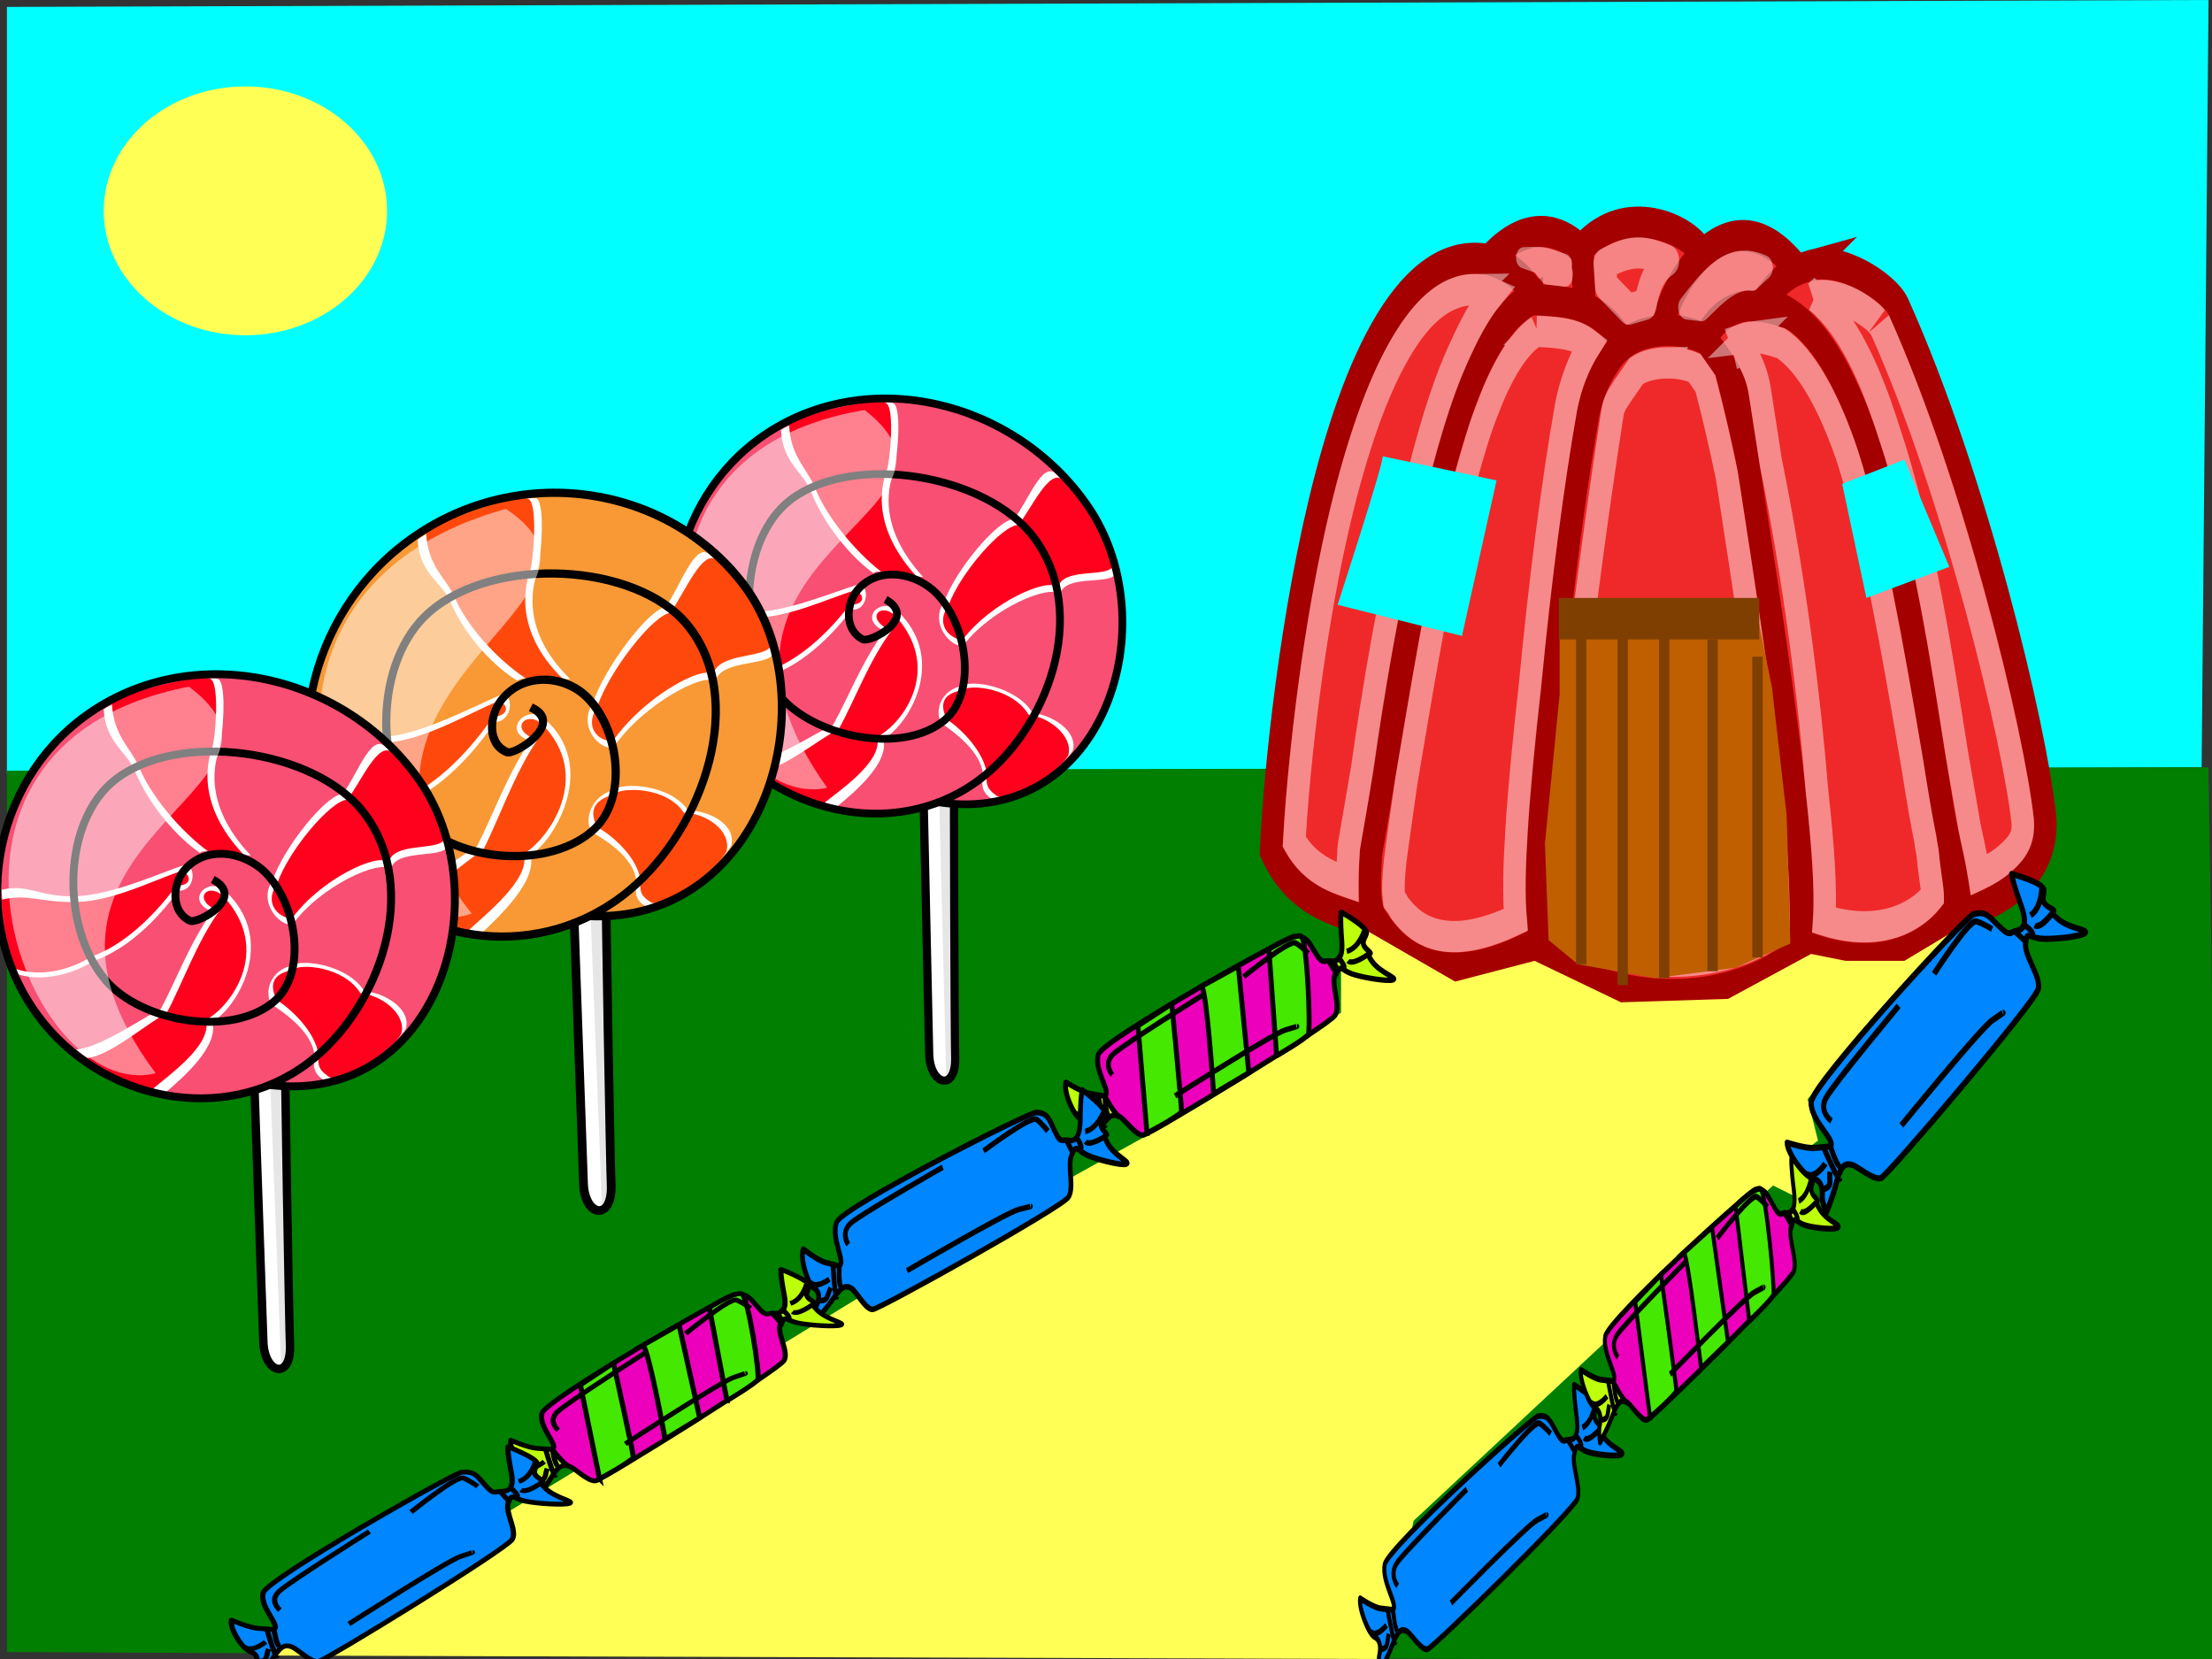
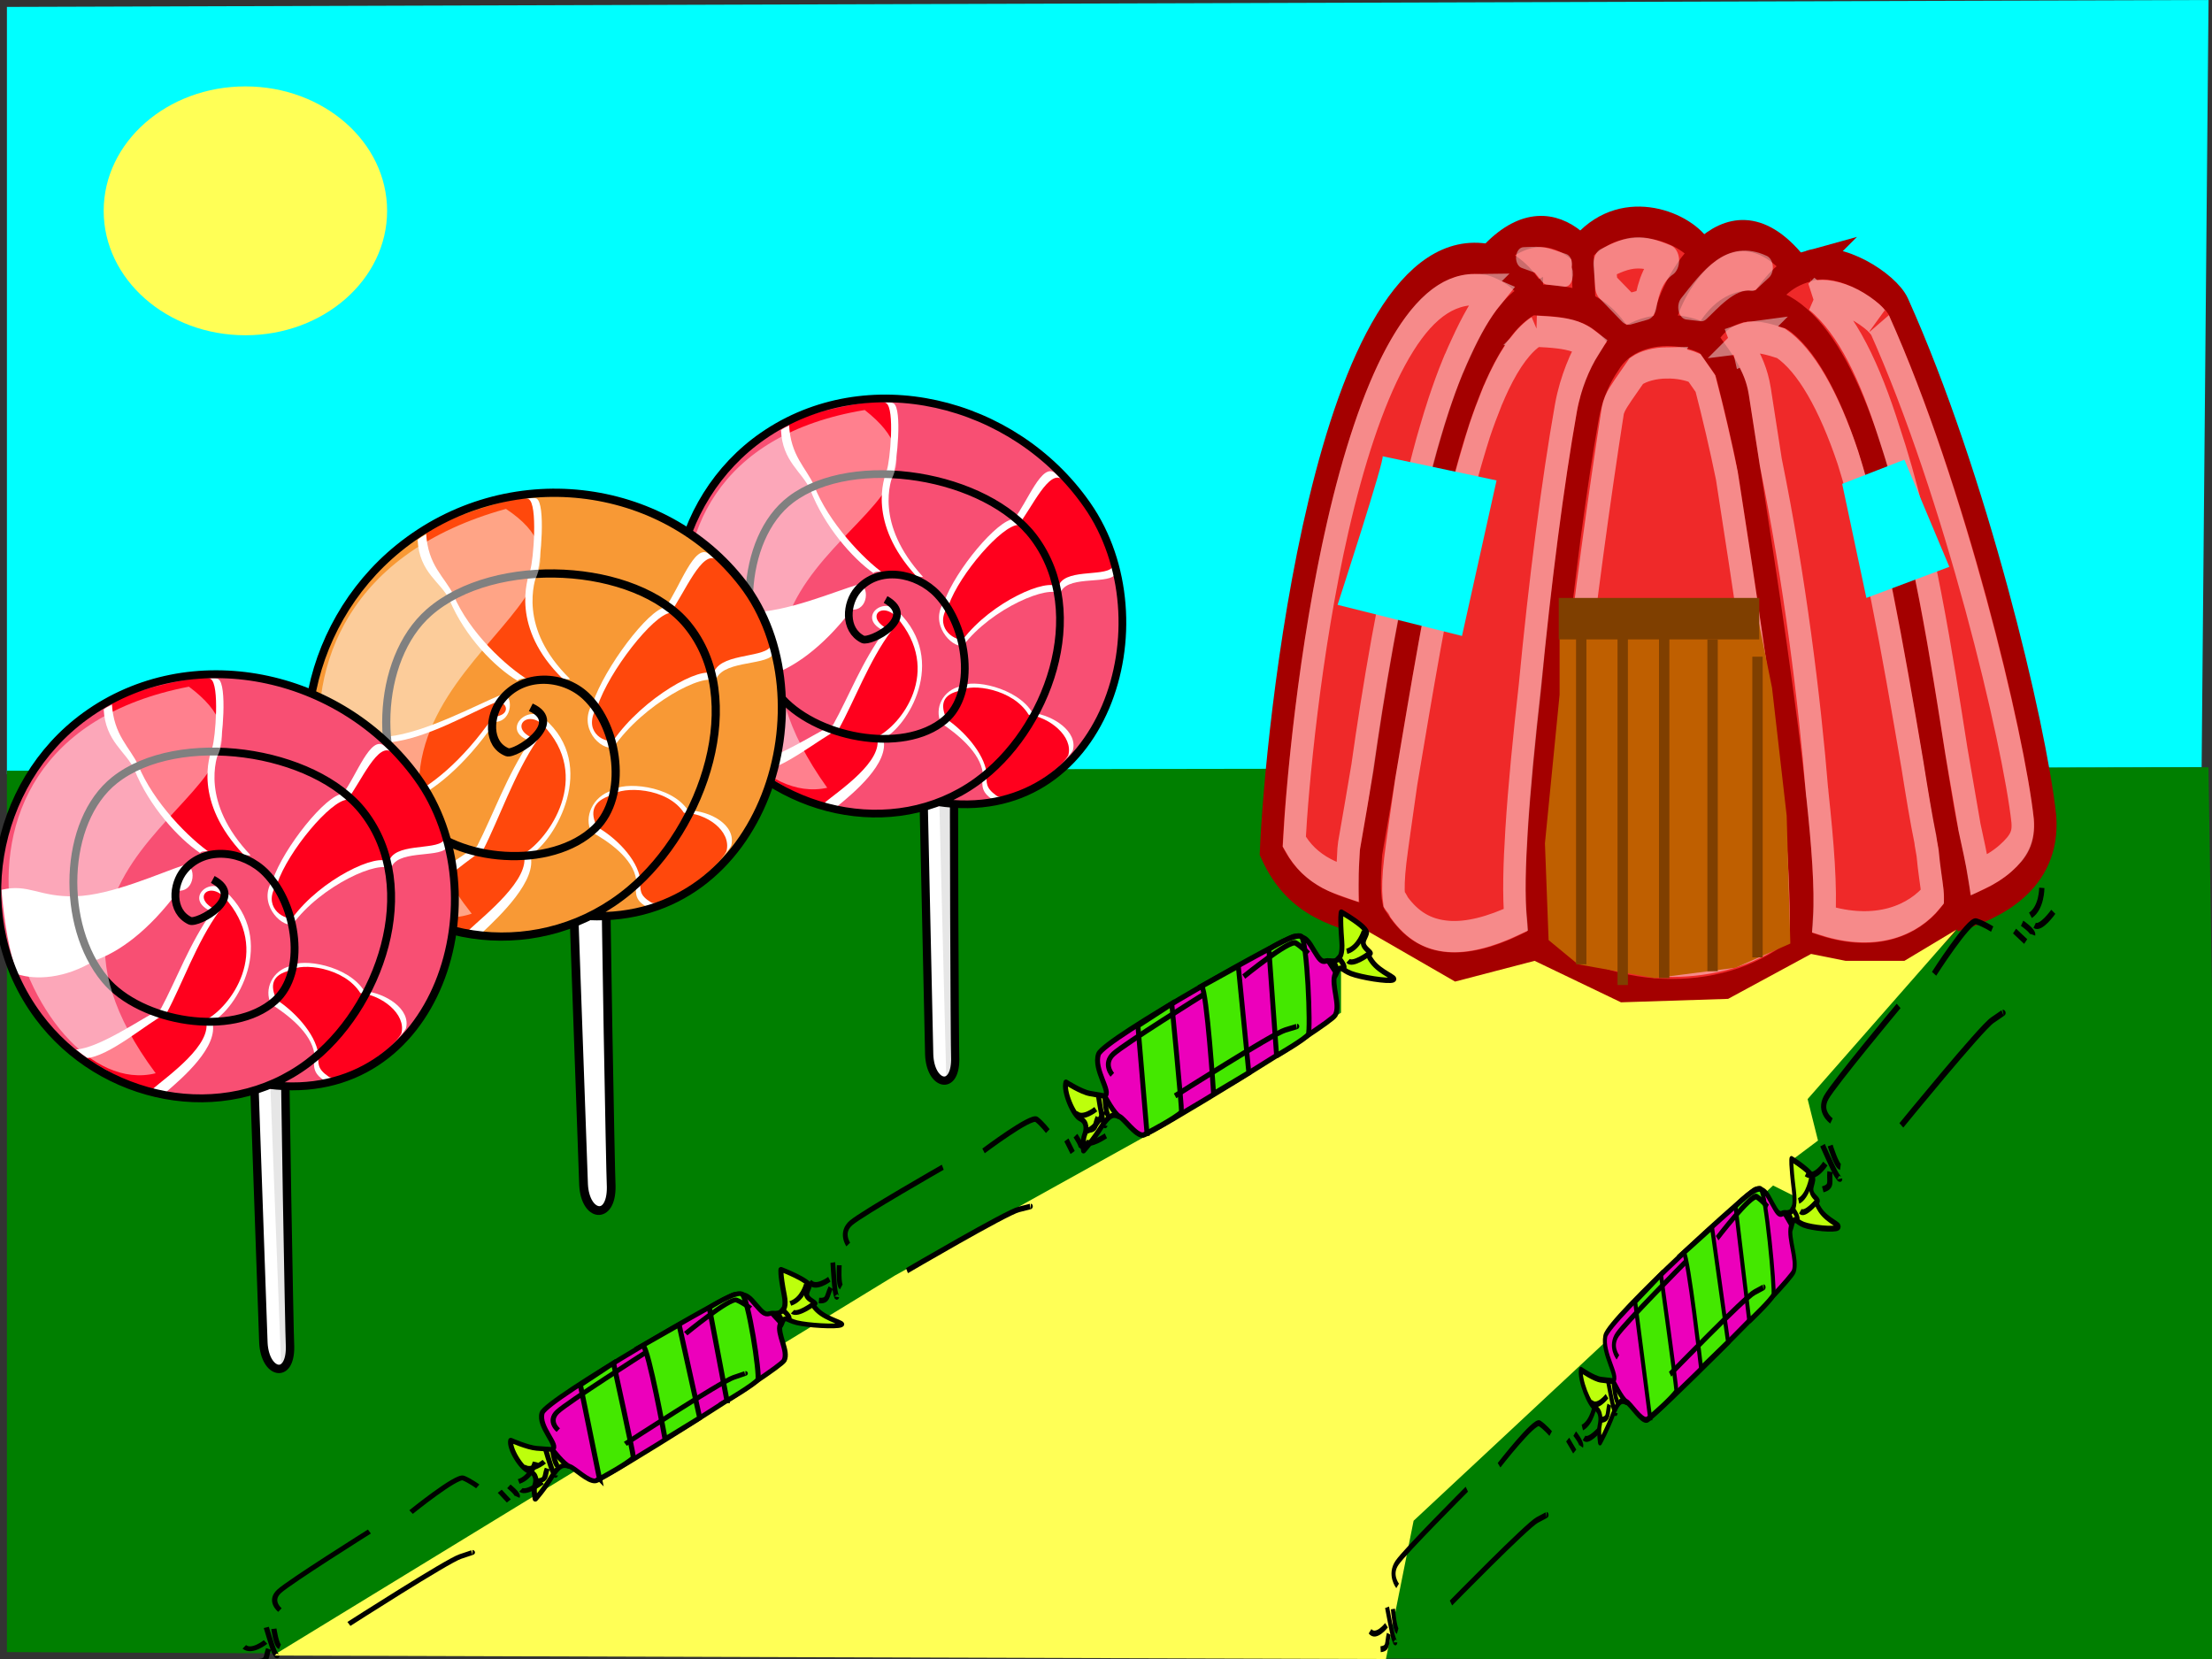
<svg xmlns="http://www.w3.org/2000/svg" xmlns:xlink="http://www.w3.org/1999/xlink" width="640" height="480">
  <rect width="100%" height="100%" fill="#333333" stroke="none" />
  <g>
    <title>Layer 1</title>
    <defs>
      <symbol id="svg_17" height="48" width="48">
        <g id="svg_2">
          <g transform="matrix(0.192,0,0,0.192,-45.662,-70.664)" id="svg_3">
            <path fill="#ef2929" fill-rule="evenodd" stroke="#a40000" stroke-width="7" stroke-miterlimit="4" d="m311.429,413.791c20.002,-14.779 37.818,2.786 37.857,16.071l-37.321,-7.679l-0.536,-8.393z" id="svg_15" />
            <path fill="#ef2929" fill-rule="evenodd" stroke="#a40000" stroke-width="7" stroke-miterlimit="4" d="m339.643,411.826c13.166,-10.513 33.1,-4.479 37.5,1.429l-0.714,26.429l-35.536,-1.25l-1.25,-26.607z" id="svg_14" />
            <path fill="#ef2929" fill-rule="evenodd" stroke="#a40000" stroke-width="7" stroke-miterlimit="4" d="m406.429,416.469c-22.647,-20.371 -42.144,7.238 -41.429,13.571l30.714,11.25l10.714,-24.821z" id="svg_13" />
            <path fill="#ef2929" fill-rule="evenodd" stroke="#a40000" stroke-width="7" stroke-miterlimit="4" d="m310.714,414.505c-51.648,-7.105 -66.49,108.802 -67.857,132.5c7.476,11.865 20.921,13.783 33.929,16.429c-2.913,-1.9 -3.565,-7.148 -2.21,-15.366c3.682,-22.346 21.839,-119.511 50.425,-125.348c-3.084,-3.484 -6.956,-6.617 -14.286,-8.214z" id="svg_12" />
            <path fill="#ef2929" fill-rule="evenodd" stroke="#a40000" stroke-width="7" stroke-miterlimit="4" d="m323.929,423.434c10.406,0.392 20.941,0.356 28.571,10c-3.967,4.393 -9.079,8.169 -10.216,13.437c-9.773,45.294 -21.133,109.659 -15.141,120.134c-21.898,8.883 -39.639,9.072 -51.071,-3.929c-3.12,-2.833 -2.766,-9.139 -2.143,-15.714c12.924,-53.036 23.41,-113.711 50,-123.929z" id="svg_11" />
            <path fill="#ef2929" fill-rule="evenodd" stroke="#a40000" stroke-width="7" stroke-miterlimit="4" d="m348.214,437.005c8.859,-10.771 33.906,-6.735 35.357,0c19.665,52.541 25.46,118.185 23.929,132.143c-21.343,13.51 -58.301,13.39 -81.429,0c-0.806,-32.828 7.655,-88.691 15.27,-119.678c1.42,-5.779 4.395,-9.878 6.873,-12.465z" id="svg_10" />
            <path fill="#ef2929" fill-rule="evenodd" stroke="#a40000" stroke-width="7" stroke-miterlimit="4" id="svg_9" d="m404.224,426.648c-8.621,-2.108 -18.798,-4.287 -26.429,5.357c3.967,4.393 9.079,8.169 10.216,13.437c9.773,45.294 24.704,111.802 18.713,122.277c22.256,7.097 38.925,2.286 47.5,-6.071c3.12,-2.833 0.266,-9.139 -0.357,-15.714c-12.924,-53.036 -23.053,-109.068 -49.643,-119.286z" />
            <path fill="#ef2929" fill-rule="evenodd" stroke="#a40000" stroke-width="7" stroke-miterlimit="4" id="svg_8" d="m410,415.934c9.886,-2.532 25.33,4.889 27.984,9.144c24.111,38.669 42.509,94.026 45.588,114.427c1.452,13.294 -14.85,19.497 -27.857,22.143c2.913,-1.9 -0.055,-10.241 -2.432,-18.223c-7.611,-25.56 -18.267,-114.869 -57.568,-119.277c3.375,-3.355 6.73,-6.718 14.286,-8.214z" />
            <path opacity="0.457" fill="none" fill-rule="evenodd" stroke="#ffffff" stroke-width="7" stroke-miterlimit="4" id="svg_7" d="m306.031,421.188c-9.289,0.07 -17.063,5.26 -24.344,14.906c-7.28,9.646 -13.386,23.46 -18.062,38.156c-8.87,27.878 -12.656,58.445 -13.562,70.719c2.602,3.34 5.794,5.464 10.031,7.125c1.947,0.763 4.225,1.33 6.5,1.906c0.015,-2.475 0.152,-4.925 0.375,-7.281c0.028,-0.337 0.08,-0.671 0.156,-1c1.385,-5.683 2.764,-11.514 4.125,-17.344c3.268,-16.721 8.149,-38.279 15.562,-60.062c0.533,-1.651 1.013,-2.847 1.406,-4c0.01,-0.031 0.021,-0.063 0.031,-0.094c1.302,-3.639 2.604,-7.443 4.156,-11.156c0.818,-2.001 1.668,-4.056 2.625,-6.125c1.329,-2.874 2.691,-5.628 4.188,-8.25c0.227,-0.409 0.377,-0.658 0.5,-0.875c0.021,-0.021 0.042,-0.042 0.062,-0.062c0.756,-1.289 1.512,-2.545 2.312,-3.75c2.9,-4.575 6.059,-8.71 9.688,-11.938c-0.723,-0.227 -1.428,-0.457 -2.312,-0.656c-1.184,-0.15 -2.331,-0.227 -3.438,-0.219zm105.969,1.531c10.176,6.086 17.246,17.255 23.062,30.5c10.739,23.099 16.587,51.575 20.938,71.438c1.322,5.596 2.615,10.985 3.969,16.594c0.011,0.062 0.022,0.125 0.031,0.188c0.003,0.009 -0.003,0.022 0,0.031c1.053,3.535 2.237,7.302 3.062,10.969c3.106,-1.062 5.993,-2.319 8.219,-3.75c4.261,-2.74 5.719,-4.716 5.312,-8.438c-2.744,-18.18 -21.193,-73.989 -44.562,-111.469c0.466,0.748 -0.406,-0.423 -1.906,-1.375c-1.501,-0.952 -3.613,-2.033 -5.906,-2.906c-4.482,-1.707 -9.642,-2.35 -12.219,-1.781zm-86.625,7.812c-3.86,1.83 -7.784,5.483 -11.594,11.219c-0.746,1.174 -1.366,2.104 -1.875,3c-0.021,0.021 -0.042,0.042 -0.062,0.062c-0.112,0.191 -0.248,0.481 -0.438,0.812c-1.277,2.302 -2.501,4.631 -3.688,7.188c-0.749,1.613 -1.513,3.565 -2.375,5.625c-1.341,3.282 -2.627,6.717 -3.875,10.375c-0.01,0.031 -0.021,0.063 -0.031,0.094c-0.473,1.322 -0.938,2.621 -1.375,3.906c-5.616,17.402 -10.344,38.011 -15.188,58.75c-1.329,6.802 -2.879,14.428 -3.406,17.625c-0.609,3.693 -0.671,6.521 -0.469,7.969c0.087,0.626 0.149,0.759 0.156,0.812c0.01,0.01 0.021,0.021 0.031,0.031c0.588,0.478 1.095,1.048 1.5,1.688c4.168,4.115 8.891,6.124 15.219,6.5c5.798,0.345 12.956,-0.936 21.031,-3.688c-0.675,-5.508 -0.429,-12.116 0.281,-20.25c0.819,-9.375 2.322,-20.432 4.156,-32.156c3.024,-23.044 7.101,-45.779 11.156,-62.281c0.76,-3.093 1.94,-5.758 3.125,-7.969c1.347,-2.514 2.827,-4.545 4.344,-6.312c-1.378,-0.755 -2.8,-1.356 -4.469,-1.781c-3.374,-0.86 -7.57,-1.042 -12.156,-1.219zm65.75,1.375c-0.723,0.067 -1.297,0.349 -1.938,0.5c0.345,0.637 0.606,1.378 0.844,2.156l0.094,-0.031c0.167,0.446 0.194,0.543 0.281,0.812c1.856,2.302 3.66,5.02 4.438,8.625c1.064,4.929 2.29,10.656 3.438,15.969c7.448,26.321 12.053,53.146 14.406,74.031c0.011,0.021 0.021,0.042 0.031,0.062c0.002,0.019 -0.002,0.043 0,0.062c1.735,11.71 2.779,21.026 2.125,28.469c16.452,3.713 27.891,-0.125 33.75,-5.312c-0.005,-0.285 0.031,-0.415 -0.062,-1.062c-0.271,-1.878 -1.033,-5.07 -1.469,-8.594c-0.221,-0.908 -0.406,-1.724 -0.594,-2.5c-0.012,-0.073 -0.022,-0.146 -0.031,-0.219c-0.012,-0.041 -0.019,-0.115 -0.031,-0.156c-0.023,-0.104 -0.044,-0.208 -0.062,-0.312c-1.284,-4.482 -2.605,-10.239 -4.031,-16.75c-6.145,-26.01 -12.243,-51.009 -20.062,-68.812c-5.916,-12.725 -13.162,-21.894 -20.844,-25.625c-3.84,-0.904 -7.469,-1.573 -10.281,-1.312zm-25.281,5.719c-3.556,0.042 -7.034,0.655 -9.375,1.812c-2.949,3.126 -5.631,5.642 -6.656,7.344c-0.397,0.659 -0.602,1.168 -0.688,1.562c-4.271,19.793 -8.661,43 -11.938,63.938c-2.417,18.415 -3.947,36.409 -4.031,50.875c0.009,0.047 0.167,0.558 0.062,0.375c0.294,0.501 0.525,1.036 0.688,1.594c19.482,8.971 48.726,8.826 66.375,-0.156c0.103,-0.225 0.218,-0.444 0.344,-0.656c0.104,-5.876 -0.388,-15.623 -1.812,-28.375c-0,-0.01 -0,-0.021 0,-0.031c-0.003,-0.018 0.003,-0.044 0,-0.062c-3.115,-20.929 -8.857,-48.171 -14.188,-72.844c-0.012,-0.042 -0.019,-0.083 -0.031,-0.125c-2.008,-7.035 -4.236,-13.926 -6.656,-20.625c-0.98,-1.048 -2.149,-2.24 -3.375,-3.5c-2.269,-0.706 -5.39,-1.165 -8.719,-1.125z" />
            <path opacity="0.423" fill="none" fill-rule="evenodd" stroke="#ffffff" stroke-width="7" stroke-linejoin="round" stroke-miterlimit="4" d="m347.143,420.398l-0.536,-5c7.721,-2.919 11.276,-3.284 19.643,-0.714c-4.263,2.164 -6.014,5.764 -6.964,9.821l-5.179,1.071l-6.964,-5.179z" id="svg_6" />
            <path opacity="0.423" fill="none" fill-rule="evenodd" stroke="#ffffff" stroke-width="4.735" stroke-linejoin="round" stroke-miterlimit="4" id="svg_5" d="m326.019,415.243l-4.619,-1.191c6.772,-0.232 6.192,-0.046 12.681,1.47c-3.306,1.277 0.918,0.272 0.181,2.666l-5.486,-0.485l-2.757,-2.459z" />
            <path opacity="0.423" fill="none" fill-rule="evenodd" stroke="#ffffff" stroke-width="5.482" stroke-linejoin="round" stroke-miterlimit="4" id="svg_4" d="m376.685,425.551l-4.459,-0.377c6.5,-5.934 13.018,-12.603 23.94,-8.933l-3.776,2.517c-6.286,-0.825 -12.874,4.999 -15.706,6.792z" />
          </g>
        </g>
      </symbol>
      <symbol width="80pt" id="svg_46" height="80pt">
        <g id="svg_29">
          <g transform="matrix(0.994,-0.112,0.112,0.994,-3.821,2.501)" id="svg_43">
            <path fill="#ffffff" fill-rule="evenodd" stroke="#000000" stroke-width="1pt" id="svg_45" d="m44.405,63.57l-34.104,29.453c-3.676,3.281 -1.88,6.993 2.127,3.715c1.448,-1.313 35.019,-29.293 36.374,-30.242c2.469,-1.934 -2,-5.961 -4.398,-2.926z" />
            <path fill="#000000" fill-rule="evenodd" stroke-width="1pt" fill-opacity="0.1" id="svg_44" d="m9.216,97.504l1.649,0.206l36.699,-30.101l-2.062,-1.649l-36.286,31.544z" />
          </g>
          <path fill="#f84f73" fill-rule="evenodd" stroke-width="1pt" id="svg_42" d="m46.343,66.211c-11.36,-7.531 -20.496,-17.643 -18.123,-34.2c2.696,-18.813 20.799,-31.396 38.872,-28.608c20.275,3.129 33.752,23.566 30.562,43.996c-3.541,22.682 -34.276,38.157 -51.312,18.811z" />
          <path fill="#ffffff" fill-rule="evenodd" stroke-width="1pt" id="svg_41" d="m63.028,38.736c0.434,11.457 -12.091,14.477 -16.065,13.162c-1.93,3.599 -9.709,3.033 -13.02,2.804c-3.271,-4.663 -4.942,-10.208 -5.462,-14.859c2.763,2.43 10.727,3.817 14.116,4.89c4.898,-1.493 10.646,-4.222 16.639,-5.214c-1.958,-4.572 3.823,-4.382 3.792,-0.783z" />
          <path fill="#ff001d" fill-rule="evenodd" stroke-width="1pt" id="svg_40" d="m62.226,39.19c-0.518,11.593 -11.819,13.117 -15.793,11.802c-1.93,3.599 -10.525,2.08 -13.836,1.852c-2.183,-3.71 -2.766,-6.399 -3.966,-10.914c2.763,2.43 10.727,2.865 14.116,3.938c4.898,-1.493 11.326,-4.63 17.319,-5.622c-1.958,-4.572 2.191,-4.654 2.16,-1.056z" />
          <path fill="#ffffff" fill-rule="evenodd" stroke-width="1pt" id="svg_39" d="m57.771,33.384c-7.889,1.224 -13.602,0.272 -17.275,-1.496c-5.305,-1.224 -8.842,-4.353 -10.202,-7.073c1.496,-3.401 4.353,-7.345 7.617,-11.29c3.809,2.312 3.401,5.033 7.617,8.978c4.217,3.945 12.106,6.801 15.915,8.706c1.224,1.224 -1.768,4.217 -3.673,2.176z" />
-           <path fill="#ff001d" fill-rule="evenodd" stroke-width="1pt" id="svg_38" d="m58.152,32.593c-7.889,1.224 -13.874,0.272 -17.547,-1.496c-5.305,-1.224 -8.569,-4.353 -9.93,-7.073c1.496,-3.401 2.856,-5.441 6.121,-9.386c3.809,2.312 4.081,4.761 8.297,8.706c4.217,3.945 11.154,6.121 14.963,8.025c1.224,1.224 0,3.265 -1.904,1.224z" />
          <path fill="#ffffff" fill-rule="evenodd" stroke-width="1pt" id="svg_37" d="m64.44,31.553c-0.816,-4.081 -0.544,-10.882 1.904,-16.731c1.088,-2.993 -0.136,-6.393 3.265,-10.202c2.993,0.272 15.915,7.753 16.323,9.386c0.408,1.632 -6.393,7.345 -7.753,8.025c-1.36,0.68 -8.025,3.809 -8.297,15.371c0,0.544 -4.489,-6.257 -5.441,-5.849z" />
          <path fill="#ff001d" fill-rule="evenodd" stroke-width="1pt" id="svg_36" d="m65.634,32.865c-0.816,-4.081 -0.816,-12.242 1.632,-18.091c1.088,-2.993 0.544,-6.121 3.945,-9.93c2.993,0.272 13.466,6.665 13.874,8.297c0.408,1.632 -6.121,7.209 -7.481,7.889c-1.36,0.68 -8.161,3.945 -8.433,15.507c0,0.544 -2.584,-4.081 -3.537,-3.673z" />
          <path fill="#ffffff" fill-rule="evenodd" stroke-width="1pt" id="svg_35" d="m69.576,42.721c4.897,-2.448 15.643,-3.673 17.547,-1.904c3.401,-0.408 9.93,-3.673 10.066,-0.68c0.408,4.761 -2.993,17.003 -4.489,18.363c-2.04,0.136 -5.849,-5.577 -8.569,-3.809c0,-2.312 -9.658,-5.985 -17.275,-4.761c-1.632,-1.088 -1.496,-6.393 2.72,-7.209z" />
          <path fill="#ff001d" fill-rule="evenodd" stroke-width="1pt" id="svg_34" d="m69.714,43.611c4.897,-2.448 15.371,-3.401 17.275,-1.632c3.401,-0.408 10.202,-3.265 10.338,-0.272c0.408,4.761 -2.584,14.282 -4.081,15.643c-2.04,0.136 -5.849,-5.441 -8.569,-3.673c0,-2.312 -9.522,-5.713 -17.139,-4.489c-1.224,-0.952 -2.04,-4.761 2.176,-5.577z" />
          <path fill="#ffffff" fill-rule="evenodd" stroke-width="1pt" id="svg_33" d="m62.083,54.438c2.04,0.272 6.529,6.257 5.441,11.018c2.176,2.584 3.265,7.209 0.544,8.842c-2.993,0.952 -14.691,-1.36 -15.099,-3.537c-0.408,-2.176 0.816,-2.72 1.904,-3.809c2.04,-2.72 1.36,-7.481 0.68,-10.474c0.816,-2.448 3.945,-3.673 6.529,-2.04z" />
          <path fill="#ff001d" fill-rule="evenodd" stroke-width="1pt" id="svg_32" d="m61.553,54.901c2.04,0.272 6.393,5.577 5.305,10.338c2.176,2.584 2.856,7.481 0.136,9.114c-2.993,0.952 -12.65,-1.088 -13.058,-3.265c-0.408,-2.176 0.272,-2.584 1.36,-3.673c2.04,-2.72 2.04,-7.753 1.36,-10.746c0.816,-2.448 2.312,-3.401 4.897,-1.768z" />
          <path fill="none" fill-opacity="0.75" fill-rule="evenodd" stroke="#000000" stroke-width="1.25" id="svg_31" d="m62.908,35.953c1.809,5.849 -6.753,3.317 -7.183,2.117c-1.164,-3.252 2.119,-6.057 4.997,-6.337c5.148,-0.501 8.924,4.503 8.89,9.415c-0.05,7.208 -6.554,15.79 -13.26,15.41c-8.937,-0.507 -17.555,-12.557 -16.782,-21.359c0.973,-11.077 12.879,-22.549 23.378,-21.39c12.716,1.405 26.032,18.767 24.468,31.448c-1.843,14.944 -20.034,23.977 -34.321,22.009c-16.495,-2.273 -27.517,-18.794 -25.144,-35.351c2.696,-18.813 20.799,-31.396 38.872,-28.608c20.275,3.129 33.752,23.566 30.562,43.996c-3.541,22.682 -34.276,39.504 -51.12,18.042" />
          <path fill="#ffffff" fill-rule="evenodd" stroke-width="1pt" fill-opacity="0.5" id="svg_30" d="m81.767,11.566c4.061,26.906 -40.359,-6.346 -46.958,39.851c-18.022,-10.661 6.346,-67.011 46.958,-39.851z" />
        </g>
      </symbol>
      <symbol width="80pt" id="svg_66" height="80pt">
        <g id="svg_49">
          <g transform="matrix(0.994,-0.112,0.112,0.994,-3.821,2.501)" id="svg_63">
            <path fill="#ffffff" fill-rule="evenodd" stroke="#000000" stroke-width="1pt" id="svg_65" d="m44.405,63.57l-34.104,29.453c-3.676,3.281 -1.88,6.993 2.127,3.715c1.448,-1.313 35.019,-29.293 36.374,-30.242c2.469,-1.934 -2,-5.961 -4.398,-2.926z" />
-             <path fill="#000000" fill-rule="evenodd" stroke-width="1pt" fill-opacity="0.1" id="svg_64" d="m9.216,97.504l1.649,0.206l36.699,-30.101l-2.062,-1.649l-36.286,31.544z" />
          </g>
          <path fill="#f89935" fill-rule="evenodd" stroke-width="1pt" id="svg_62" d="m46.343,66.211c-11.36,-7.531 -20.496,-17.643 -18.123,-34.2c2.696,-18.813 20.799,-31.396 38.872,-28.608c20.275,3.129 33.752,23.566 30.562,43.996c-3.541,22.682 -34.276,38.157 -51.312,18.811z" />
          <path fill="#ffffff" fill-rule="evenodd" stroke-width="1pt" id="svg_61" d="m63.028,38.736c0.434,11.457 -12.091,14.477 -16.065,13.162c-1.93,3.599 -9.709,3.033 -13.02,2.804c-3.271,-4.663 -4.942,-10.208 -5.462,-14.859c2.763,2.43 10.727,3.817 14.116,4.89c4.898,-1.493 10.646,-4.222 16.639,-5.214c-1.958,-4.572 3.823,-4.382 3.792,-0.783z" />
          <path fill="#ff480c" fill-rule="evenodd" stroke-width="1pt" id="svg_60" d="m62.226,39.19c-0.518,11.593 -11.819,13.117 -15.793,11.802c-1.93,3.599 -10.525,2.08 -13.836,1.852c-2.183,-3.71 -2.766,-6.399 -3.966,-10.914c2.763,2.43 10.727,2.865 14.116,3.938c4.898,-1.493 11.326,-4.63 17.319,-5.622c-1.958,-4.572 2.191,-4.654 2.16,-1.056z" />
          <path fill="#ffffff" fill-rule="evenodd" stroke-width="1pt" id="svg_59" d="m57.771,33.384c-7.889,1.224 -13.602,0.272 -17.275,-1.496c-5.305,-1.224 -8.842,-4.353 -10.202,-7.073c1.496,-3.401 4.353,-7.345 7.617,-11.29c3.809,2.312 3.401,5.033 7.617,8.978c4.217,3.945 12.106,6.801 15.915,8.706c1.224,1.224 -1.768,4.217 -3.673,2.176z" />
          <path fill="#ff480c" fill-rule="evenodd" stroke-width="1pt" id="svg_58" d="m58.152,32.593c-7.889,1.224 -13.874,0.272 -17.547,-1.496c-5.305,-1.224 -8.569,-4.353 -9.93,-7.073c1.496,-3.401 2.856,-5.441 6.121,-9.386c3.809,2.312 4.081,4.761 8.297,8.706c4.217,3.945 11.154,6.121 14.963,8.025c1.224,1.224 0,3.265 -1.904,1.224z" />
          <path fill="#ffffff" fill-rule="evenodd" stroke-width="1pt" id="svg_57" d="m64.44,31.553c-0.816,-4.081 -0.544,-10.882 1.904,-16.731c1.088,-2.993 -0.136,-6.393 3.265,-10.202c2.993,0.272 15.915,7.753 16.323,9.386c0.408,1.632 -6.393,7.345 -7.753,8.025c-1.36,0.68 -8.025,3.809 -8.297,15.371c0,0.544 -4.489,-6.257 -5.441,-5.849z" />
          <path fill="#ff480c" fill-rule="evenodd" stroke-width="1pt" id="svg_56" d="m65.634,32.865c-0.816,-4.081 -0.816,-12.242 1.632,-18.091c1.088,-2.993 0.544,-6.121 3.945,-9.93c2.993,0.272 13.466,6.665 13.874,8.297c0.408,1.632 -6.121,7.209 -7.481,7.889c-1.36,0.68 -8.161,3.945 -8.433,15.507c0,0.544 -2.584,-4.081 -3.537,-3.673z" />
          <path fill="#ffffff" fill-rule="evenodd" stroke-width="1pt" id="svg_55" d="m69.576,42.721c4.897,-2.448 15.643,-3.673 17.547,-1.904c3.401,-0.408 9.93,-3.673 10.066,-0.68c0.408,4.761 -2.993,17.003 -4.489,18.363c-2.04,0.136 -5.849,-5.577 -8.569,-3.809c0,-2.312 -9.658,-5.985 -17.275,-4.761c-1.632,-1.088 -1.496,-6.393 2.72,-7.209z" />
          <path fill="#ff480c" fill-rule="evenodd" stroke-width="1pt" id="svg_54" d="m69.714,43.611c4.897,-2.448 15.371,-3.401 17.275,-1.632c3.401,-0.408 10.202,-3.265 10.338,-0.272c0.408,4.761 -2.584,14.282 -4.081,15.643c-2.04,0.136 -5.849,-5.441 -8.569,-3.673c0,-2.312 -9.522,-5.713 -17.139,-4.489c-1.224,-0.952 -2.04,-4.761 2.176,-5.577z" />
          <path fill="#ffffff" fill-rule="evenodd" stroke-width="1pt" id="svg_53" d="m62.083,54.438c2.04,0.272 6.529,6.257 5.441,11.018c2.176,2.584 3.265,7.209 0.544,8.842c-2.993,0.952 -14.691,-1.36 -15.099,-3.537c-0.408,-2.176 0.816,-2.72 1.904,-3.809c2.04,-2.72 1.36,-7.481 0.68,-10.474c0.816,-2.448 3.945,-3.673 6.529,-2.04z" />
          <path fill="#ff480c" fill-rule="evenodd" stroke-width="1pt" id="svg_52" d="m61.553,54.901c2.04,0.272 6.393,5.577 5.305,10.338c2.176,2.584 2.856,7.481 0.136,9.114c-2.993,0.952 -12.65,-1.088 -13.058,-3.265c-0.408,-2.176 0.272,-2.584 1.36,-3.673c2.04,-2.72 2.04,-7.753 1.36,-10.746c0.816,-2.448 2.312,-3.401 4.897,-1.768z" />
          <path fill="none" fill-opacity="0.75" fill-rule="evenodd" stroke="#000000" stroke-width="1.25" id="svg_51" d="m62.908,35.953c1.809,5.849 -6.753,3.317 -7.183,2.117c-1.164,-3.252 2.119,-6.057 4.997,-6.337c5.148,-0.501 8.924,4.503 8.89,9.415c-0.05,7.208 -6.554,15.79 -13.26,15.41c-8.937,-0.507 -17.555,-12.557 -16.782,-21.359c0.973,-11.077 12.879,-22.549 23.378,-21.39c12.716,1.405 26.032,18.767 24.468,31.448c-1.843,14.944 -20.034,23.977 -34.321,22.009c-16.495,-2.273 -27.517,-18.794 -25.144,-35.351c2.696,-18.813 20.799,-31.396 38.872,-28.608c20.275,3.129 33.752,23.566 30.562,43.996c-3.541,22.682 -34.276,39.504 -51.12,18.042" />
          <path fill="#ffffff" fill-rule="evenodd" stroke-width="1pt" fill-opacity="0.5" id="svg_50" d="m81.767,11.566c4.061,26.906 -40.359,-6.346 -46.958,39.851c-18.022,-10.661 6.346,-67.011 46.958,-39.851z" />
        </g>
      </symbol>
      <symbol width="80pt" id="svg_88" height="80pt">
        <g transform="translate(1.347,3.078)" id="svg_70">
          <path fill="#bdff0c" fill-rule="evenodd" stroke="#000000" stroke-width="1pt" stroke-linejoin="round" id="svg_87" d="m74.631,31.705c1.157,-0.422 4.742,0.989 3.606,-5.281c-1.136,-6.269 -0.828,-7.181 -0.828,-7.181c0,0 7.655,3.188 7.345,4.708c-0.309,1.52 -1.65,2.489 0.656,4.078c2.306,1.589 -1.034,0.058 1.512,2.742c2.546,2.685 7.349,3.491 6.131,4.096c-1.219,0.604 -8.76,0.093 -11.556,-0.646c-2.796,-0.739 -3.095,-2.261 -4.016,0.474c-0.921,2.734 -4.007,-2.568 -2.849,-2.99z" />
          <path fill="#bdff0c" fill-rule="evenodd" stroke="#000000" stroke-width="1pt" stroke-linejoin="round" id="svg_86" d="m6.845,67.237c0,0 4.373,2.082 6.745,2.273c2.372,0.19 3.953,0.317 3.953,0.317c1.95,-0.967 5.945,5.251 4.486,4.759c-1.458,-0.491 -2.493,-0.434 -4.327,2.602c-2.08,3.765 -4.462,6.616 -4.462,6.616c0,0 -0.539,-2.618 -0.109,-3.894c0.43,-1.276 0.497,-3.283 -1.508,-3.959c-2.005,-0.676 -5.332,-6.465 -4.778,-8.714z" />
          <path fill="#ec00bb" fill-rule="evenodd" stroke="#000000" stroke-width="1pt" stroke-linejoin="round" id="svg_85" d="m17.65,69.802c1.95,-0.967 -3.745,-6.319 -2.637,-10.208c1.108,-3.89 49.077,-33.597 50.415,-33.35c3.069,-0.329 3.891,1.101 5.466,3.053c1.575,1.952 2.303,2.806 3.46,2.384c1.157,-0.422 3.771,0.255 2.849,2.99c-0.921,2.734 2.29,7.54 1.004,10.152c-1.286,2.612 -47.251,33.461 -49.199,33.82c-1.948,0.359 -5.413,-3.59 -6.871,-4.081c-1.458,-0.491 -4.486,-4.759 -4.486,-4.759z" />
          <path fill="none" fill-rule="evenodd" stroke="black" stroke-width="1pt" fill-opacity="0.75" id="svg_84" d="m75.023,31.518c0,0 2.308,2.693 2.308,2.693" />
          <path fill="none" fill-rule="evenodd" stroke="black" stroke-width="1pt" fill-opacity="0.75" id="svg_83" d="m77.331,30.171c0,0 2.501,2.116 2.116,2.885" />
          <path fill="none" fill-rule="evenodd" stroke="black" stroke-width="1pt" fill-opacity="0.75" id="svg_82" d="m15.774,69.221c0,0 1.539,5.771 2.116,6.925c0.577,1.154 0.577,0.962 0.577,0.962" />
          <path fill="none" fill-rule="evenodd" stroke="black" stroke-width="1pt" fill-opacity="0.75" id="svg_81" d="m17.698,69.606c0,0 0.577,4.617 1.539,5.002" />
          <path fill="#44e800" fill-rule="evenodd" stroke="black" stroke-width="1pt" id="svg_80" d="m41.359,40.559l9.426,-5.771l5.386,26.162l-9.041,5.963c0,0 -4.232,-25.008 -5.771,-26.354z" />
          <path fill="#44e800" fill-rule="evenodd" stroke="black" stroke-width="1pt" id="svg_79" d="m30.009,78.07l-5.002,-26.354l8.656,-6.156c0,0 5.194,25.392 5.194,26.547c-1.539,1.731 -8.849,5.963 -8.849,5.963z" />
          <path fill="none" fill-rule="evenodd" stroke="black" stroke-width="1pt" fill-opacity="0.75" id="svg_78" d="m19.237,64.412c0,0 -2.885,-2.501 -0.192,-5.194c2.693,-2.693 22.892,-16.544 22.892,-16.544" />
          <path fill="#44e800" fill-rule="evenodd" stroke="black" stroke-width="1pt" id="svg_77" d="m63.289,56.14l-4.617,-26.162c0,0 6.733,-4.617 8.464,-3.847c1.731,0.769 4.809,22.892 4.232,24.046c-0.577,1.154 -8.079,5.963 -8.079,5.963z" />
          <path fill="none" fill-rule="evenodd" stroke="black" stroke-width="1pt" fill-opacity="0.75" id="svg_76" d="m52.516,37.289c0,0 11.542,-10.195 13.273,-9.426c1.731,0.769 3.655,2.308 3.655,2.308" />
          <path fill="none" fill-rule="evenodd" stroke="black" stroke-width="1pt" fill-opacity="0.75" id="svg_75" d="m36.742,68.26c0,0 25.008,-17.505 28.278,-18.66c3.27,-1.154 3.078,-1.154 3.078,-1.154" />
          <path fill="none" fill-rule="evenodd" stroke="black" stroke-width="1pt" fill-opacity="0.75" id="svg_74" d="m84.064,23.438c0,0 -0.962,4.232 -4.232,5.386" />
          <path fill="none" fill-rule="evenodd" stroke="black" stroke-width="1pt" fill-opacity="0.75" id="svg_73" d="m85.795,29.017c0,0 -4.04,3.27 -5.386,2.116" />
          <path fill="none" fill-rule="evenodd" stroke="black" stroke-width="1pt" fill-opacity="0.75" id="svg_72" d="m10.195,74.608c1.924,1.731 5.386,-1.347 5.386,-1.347" />
          <path fill="none" fill-rule="evenodd" stroke="black" stroke-width="1pt" fill-opacity="0.75" id="svg_71" d="m13.658,78.647c2.693,-0.192 1.924,-1.347 2.693,-3.463" />
        </g>
      </symbol>
      <symbol width="80pt" id="svg_103" height="80pt">
-         <path fill="#0086ff" fill-rule="evenodd" stroke="#000000" stroke-width="1pt" stroke-linejoin="round" id="svg_102" d="m6.952,67.212c0,0 4.373,2.082 6.745,2.273c2.372,0.19 3.953,0.317 3.953,0.317c1.95,-0.967 -3.745,-6.319 -2.637,-10.208c1.108,-3.89 49.077,-33.597 50.415,-33.35c3.069,-0.329 3.891,1.101 5.466,3.053c1.575,1.952 2.303,2.806 3.46,2.384c1.157,-0.422 4.742,0.989 3.606,-5.281c-1.136,-6.269 -0.828,-7.181 -0.828,-7.181c0,0 7.655,3.188 7.345,4.708c-0.309,1.52 -1.65,2.489 0.656,4.078c2.306,1.589 -1.034,0.057 1.512,2.742c2.546,2.685 7.349,3.491 6.131,4.096c-1.219,0.604 -8.76,0.093 -11.556,-0.646c-2.796,-0.739 -3.095,-2.261 -4.016,0.474c-0.921,2.734 2.29,7.54 1.004,10.152c-1.286,2.612 -47.251,33.461 -49.199,33.82c-1.948,0.359 -5.413,-3.59 -6.871,-4.081c-1.458,-0.491 -2.493,-0.434 -4.327,2.602c-2.08,3.765 -4.462,6.616 -4.462,6.616c0,0 -0.539,-2.618 -0.109,-3.894c0.43,-1.276 0.497,-3.283 -1.508,-3.959c-2.005,-0.676 -5.332,-6.465 -4.778,-8.714z" />
        <path fill="none" fill-rule="evenodd" stroke="black" stroke-width="1pt" fill-opacity="0.75" id="svg_101" d="m75.023,31.518c0,0 2.308,2.693 2.308,2.693" />
        <path fill="none" fill-rule="evenodd" stroke="black" stroke-width="1pt" fill-opacity="0.75" id="svg_100" d="m77.331,30.171c0,0 2.501,2.116 2.116,2.885" />
        <path fill="none" fill-rule="evenodd" stroke="black" stroke-width="1pt" fill-opacity="0.75" id="svg_99" d="m15.774,69.221c0,0 1.539,5.771 2.116,6.925c0.577,1.154 0.577,0.962 0.577,0.962" />
        <path fill="none" fill-rule="evenodd" stroke="black" stroke-width="1pt" fill-opacity="0.75" id="svg_98" d="m17.698,69.606c0,0 0.577,4.617 1.539,5.002" />
        <path fill="none" fill-rule="evenodd" stroke="black" stroke-width="1pt" fill-opacity="0.75" id="svg_97" d="m19.237,64.412c0,0 -2.885,-2.501 -0.192,-5.194c2.693,-2.693 22.892,-16.544 22.892,-16.544" />
        <path fill="none" fill-rule="evenodd" stroke="black" stroke-width="1pt" fill-opacity="0.75" id="svg_96" d="m52.516,37.289c0,0 11.542,-10.195 13.273,-9.426c1.731,0.769 3.655,2.308 3.655,2.308" />
        <path fill="none" fill-rule="evenodd" stroke="black" stroke-width="1pt" fill-opacity="0.75" id="svg_95" d="m36.742,68.26c0,0 25.008,-17.505 28.278,-18.66c3.27,-1.154 3.078,-1.154 3.078,-1.154" />
        <path fill="none" fill-rule="evenodd" stroke="black" stroke-width="1pt" fill-opacity="0.75" id="svg_94" d="m84.064,23.438c0,0 -0.962,4.232 -4.232,5.386" />
        <path fill="none" fill-rule="evenodd" stroke="black" stroke-width="1pt" fill-opacity="0.75" id="svg_93" d="m85.795,29.017c0,0 -4.04,3.27 -5.386,2.116" />
        <path fill="none" fill-rule="evenodd" stroke="black" stroke-width="1pt" fill-opacity="0.75" id="svg_92" d="m10.195,74.608c1.924,1.731 5.386,-1.347 5.386,-1.347" />
        <path fill="none" fill-rule="evenodd" stroke="black" stroke-width="1pt" fill-opacity="0.75" id="svg_91" d="m13.658,78.647c2.693,-0.192 1.924,-1.347 2.693,-3.463" />
      </symbol>
    </defs>
    <path id="svg_115" d="m2,2l0,222l635,-2l2,-222l-637,2z" stroke-linecap="null" stroke-linejoin="null" stroke-dasharray="null" stroke-width="null" stroke="null" fill="#00ffff" />
    <path id="svg_114" d="m638.981,222l-636.981,1l0,255l641,3l-4.019,-259z" stroke-linecap="null" stroke-linejoin="null" stroke-dasharray="null" stroke-width="null" stroke="null" fill="#007f00" />
    <use x="118.949" y="46.784" transform="matrix(4.845 0 0 6.722 -213.217 -299.294)" xlink:href="#svg_17" id="svg_18" />
    <path id="svg_19" d="m451.239,201l-4.239,43l1.06,28l8.478,7l22.254,4l23.313,-3l15.896,-7l-1.06,-37l-4.239,-37l-4.239,-21l-57.224,-4l0,27z" stroke-linecap="null" stroke-linejoin="null" stroke-dasharray="null" stroke-width="null" stroke="null" fill="#bf5f00" />
    <rect id="svg_20" height="12" width="58" y="173" x="451" stroke-linecap="null" stroke-linejoin="null" stroke-dasharray="null" stroke-width="null" stroke="null" fill="#7f3f00" />
    <rect id="svg_21" height="95" width="3" y="184" x="456" stroke-linecap="null" stroke-linejoin="null" stroke-dasharray="null" stroke-width="null" stroke="null" fill="#7f3f00" />
    <rect id="svg_22" height="87" width="3" y="190" x="507" stroke-linecap="null" stroke-linejoin="null" stroke-dasharray="null" stroke-width="null" stroke="null" fill="#7f3f00" />
    <rect id="svg_23" height="104" width="3" y="179" x="480" stroke-linecap="null" stroke-linejoin="null" stroke-dasharray="null" stroke-width="null" stroke="null" fill="#7f3f00" />
    <rect id="svg_26" height="96" width="3" y="185" x="494" stroke-linecap="null" stroke-linejoin="null" stroke-dasharray="null" stroke-width="null" stroke="null" fill="#7f3f00" />
    <rect id="svg_27" height="106" width="3" y="179" x="468" stroke-linecap="null" stroke-linejoin="null" stroke-dasharray="null" stroke-width="null" stroke="null" fill="#7f3f00" />
    <use x="91.18" y="107.765" transform="rotate(-43.58 254.799 191.661) matrix(1.772 0 0 1.799 -4.654 -79.095)" xlink:href="#svg_46" id="svg_47" />
    <use x="35.165" y="120.021" transform="rotate(-47.111 152.299 224.161) matrix(1.971 0 0 1.818 -25.834 -71.745)" xlink:href="#svg_66" id="svg_67" />
    <use x="3.977" y="156.623" transform="rotate(-44.736 60.299 273.161) matrix(1.822 0 0 1.824 -47.507 -90.498)" xlink:href="#svg_46" id="svg_68" />
    <path id="svg_111" d="m395,269l-7,12l0,12l-57,36l-72,40l-180,110l322,1l8,-40l104,-97l8,4l-3,-11l8,-6l-3,-12l43,-49l-15,9l-17,0l-10,-2l-24,13l-31,1l-25,-12l-23,6l-26,-15z" stroke-linecap="null" stroke-linejoin="null" stroke-dasharray="null" stroke-width="null" stroke="null" fill="#ffff56" />
    <path id="svg_113" d="m2,203l283,44l-283,-44z" stroke-linecap="null" stroke-linejoin="null" stroke-dasharray="null" stroke-width="null" stroke="null" fill="#ffff00" />
    <use x="191.535" y="213.449" transform="matrix(0.882 0 0 1.287 218.474 101.242)" xlink:href="#svg_103" id="svg_109" />
    <use x="254.392" y="198.042" transform="matrix(0.863 0 0 1.271 230.806 55.228)" xlink:href="#svg_88" id="svg_108" />
    <use x="303.333" y="170.667" transform="rotate(-10.999 560.793 300.749) matrix(1.12 0 0 1.332 164.691 4.862)" xlink:href="#svg_103" id="svg_107" />
    <use x="208.135" y="138.758" transform="rotate(4.994 355.941 298.902) matrix(1.064 0 0 1.166 79.652 73.42)" xlink:href="#svg_88" id="svg_89" />
    <use x="135.14" y="243.071" transform="rotate(9.373 279.293 349.749) matrix(1.028 0 0 1.22 88.862 -9.672)" xlink:href="#svg_103" id="svg_104" />
    <use x="99.861" y="195.603" transform="matrix(1.108 0 0 1.03 28.073 142.806)" xlink:href="#svg_88" id="svg_105" />
    <use x="-20.491" y="280.383" transform="matrix(1.14 0 0 1.045 82.425 105.524)" xlink:href="#svg_103" id="svg_106" />
    <ellipse ry="36" rx="41" id="svg_116" cy="61" cx="71" stroke-linecap="null" stroke-linejoin="null" stroke-dasharray="null" stroke-width="null" stroke="null" fill="#ffff56" />
    <ellipse ry="31" id="svg_117" cy="52" cx="82" stroke-linecap="null" stroke-linejoin="null" stroke-dasharray="null" stroke-width="null" stroke="null" fill="#ffff56" />
    <path id="svg_118" d="m400,132c1,0 -13,43 -13,43c0,0 36,9 36,9c0,0 10,-45 10,-45c0,0 -33,-7 -33,-7z" stroke-linecap="null" stroke-linejoin="null" stroke-dasharray="null" stroke-width="null" stroke="null" fill="#00ffff" />
    <path id="svg_119" d="m533,140l7,33l24,-9l-13,-31l-18,7z" stroke-linecap="null" stroke-linejoin="null" stroke-dasharray="null" stroke-width="null" stroke="null" fill="#00ffff" />
  </g>
</svg>